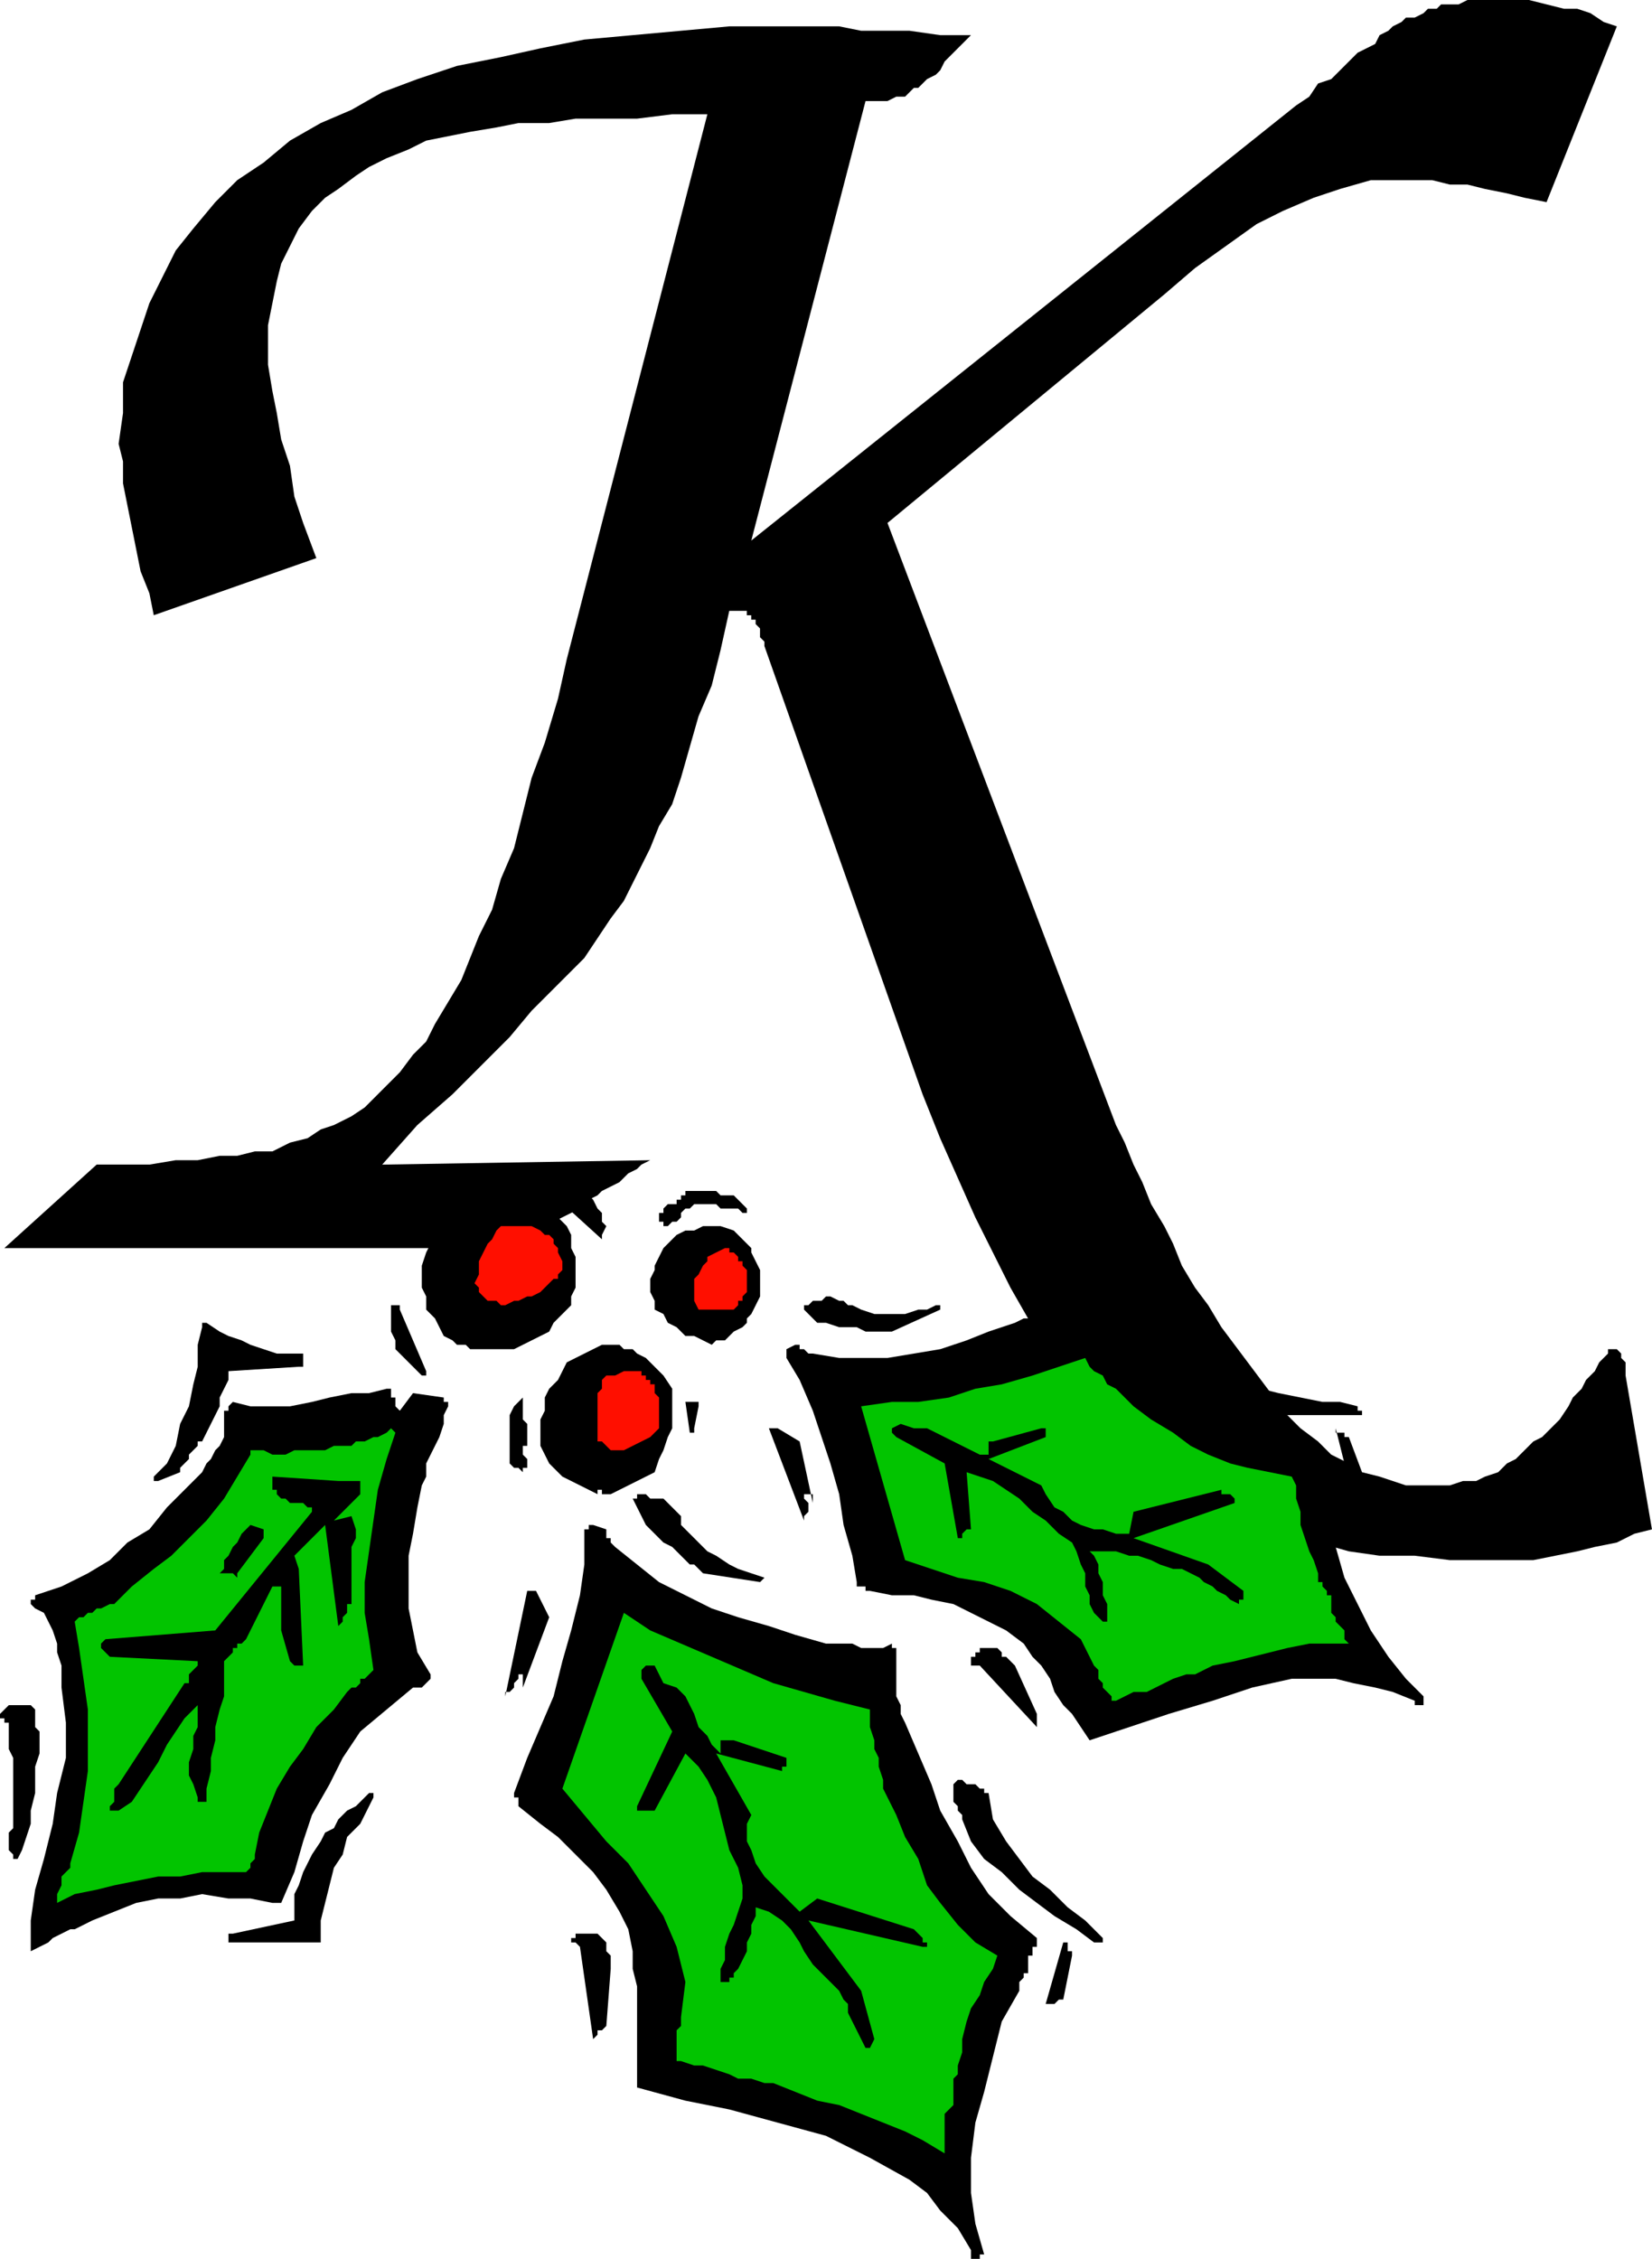
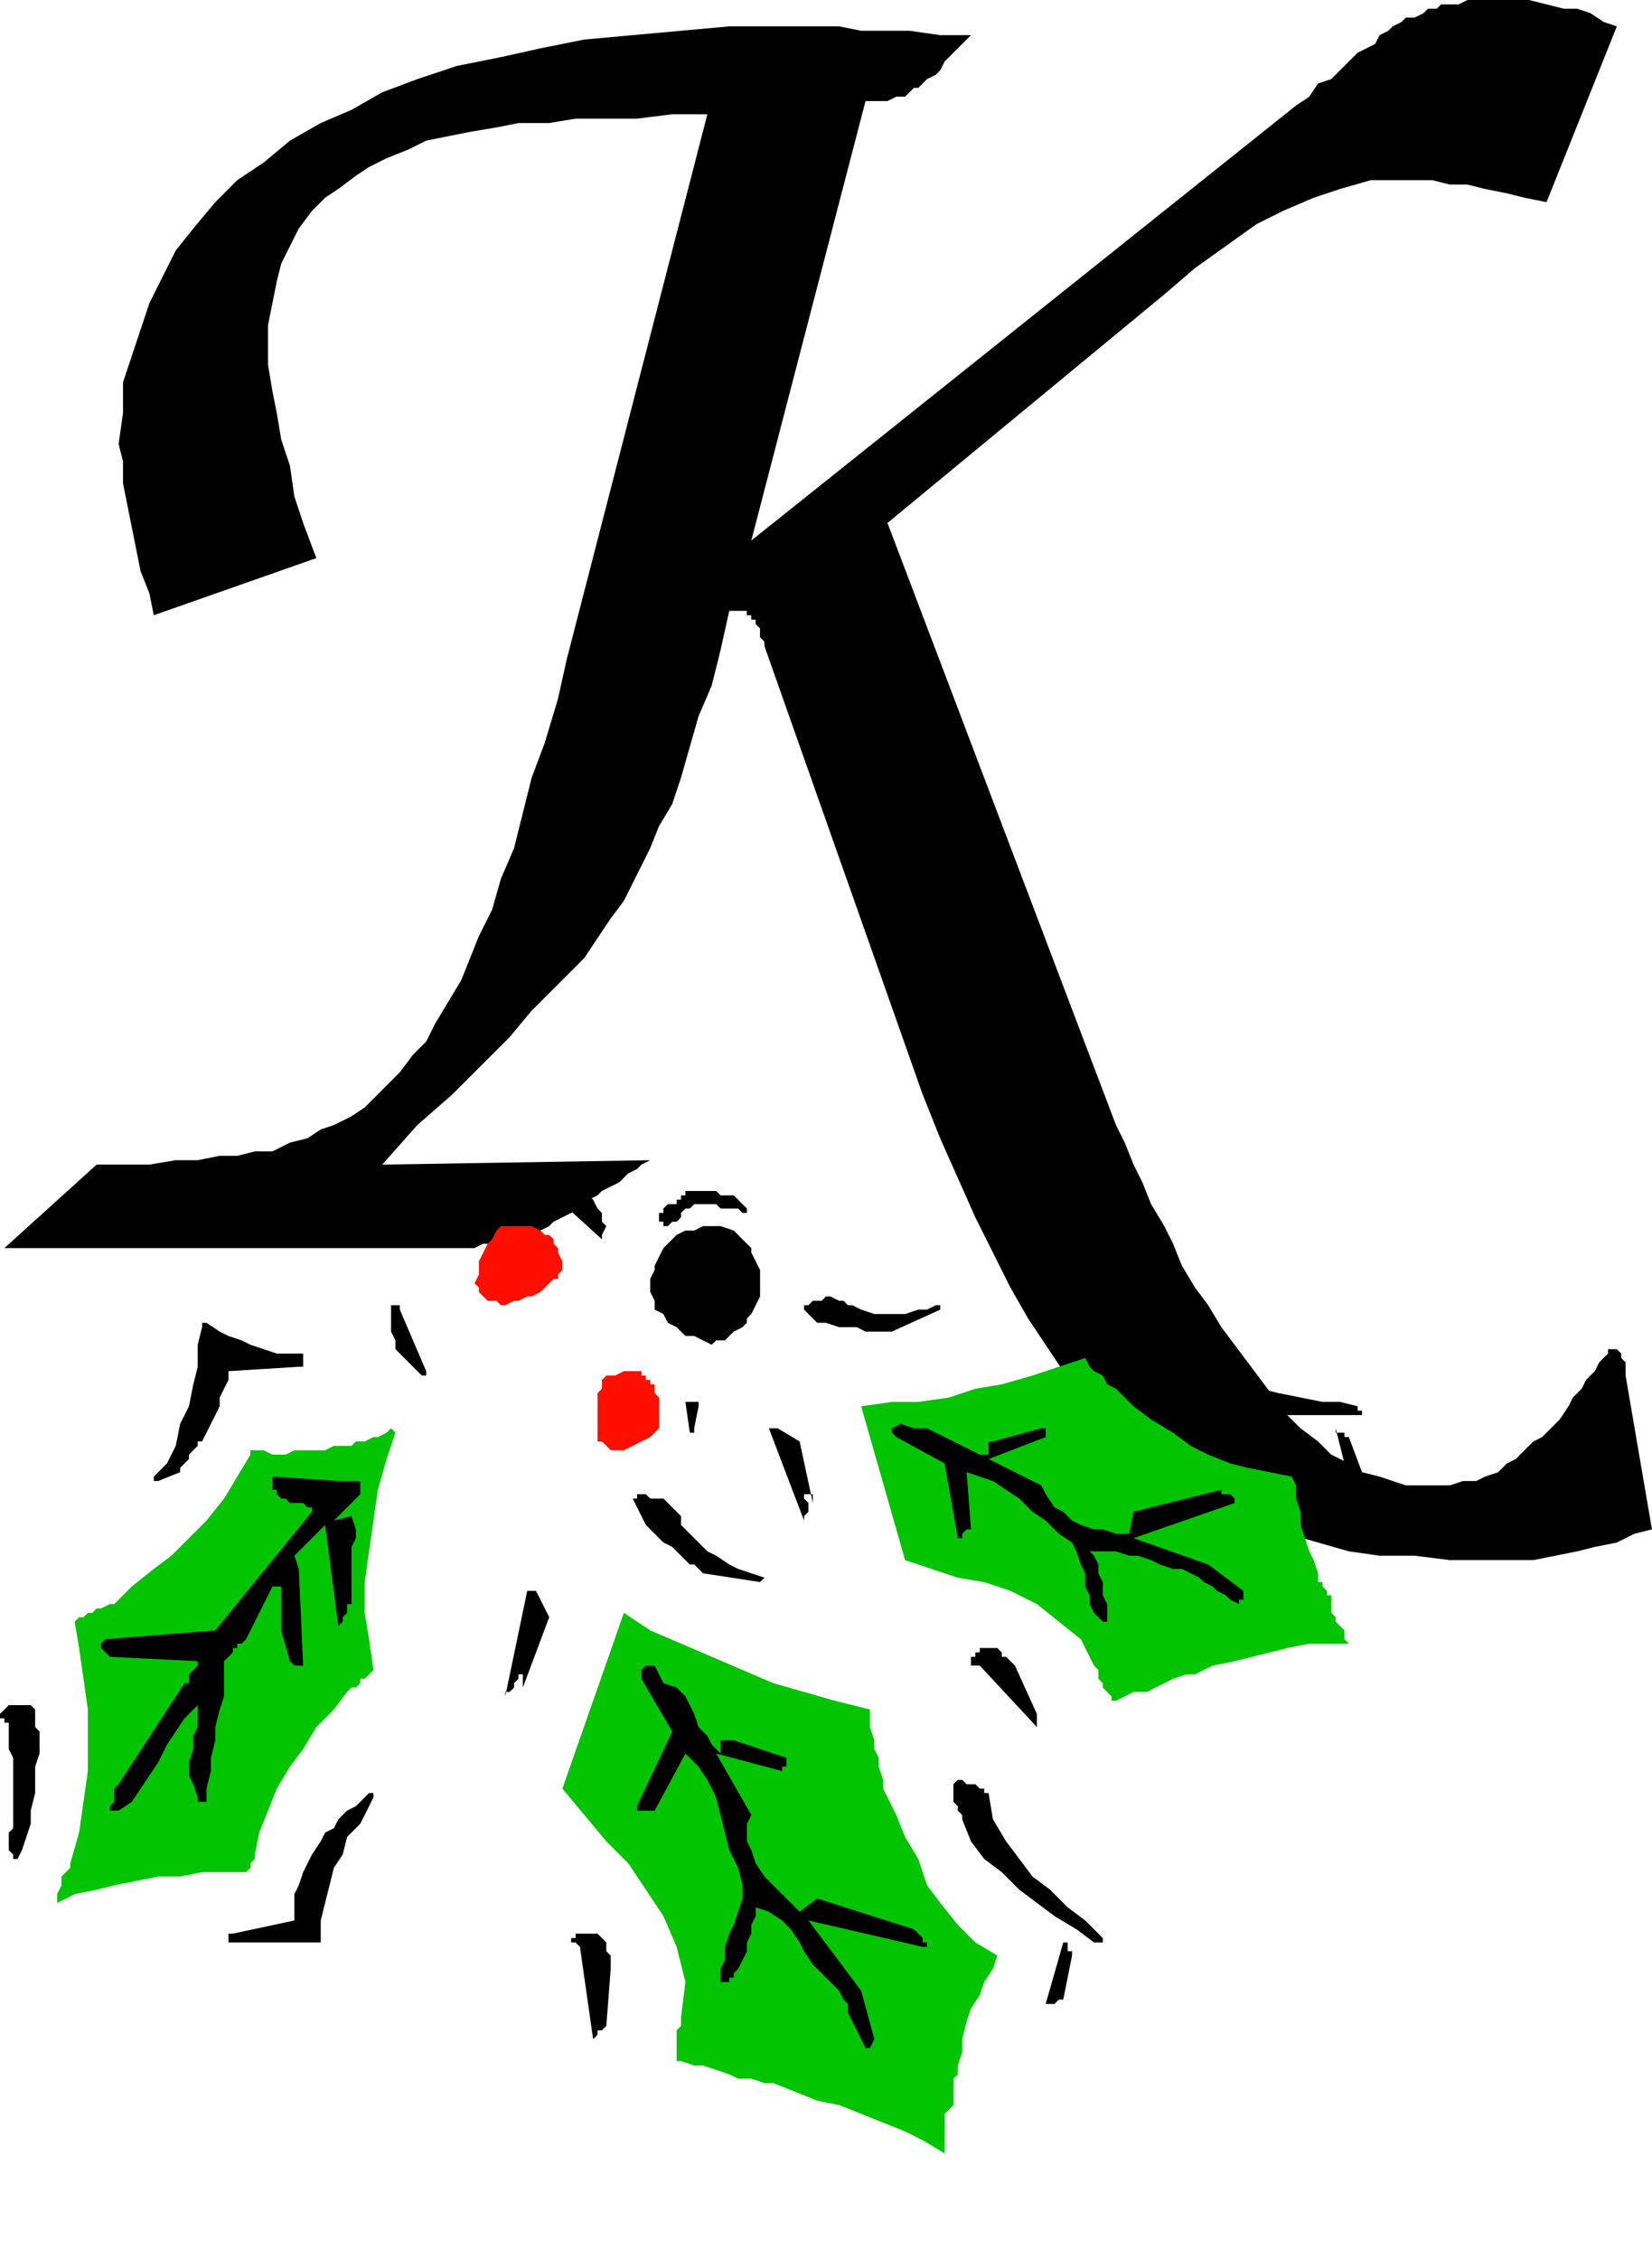
<svg xmlns="http://www.w3.org/2000/svg" fill-rule="evenodd" height="1.713in" preserveAspectRatio="none" stroke-linecap="round" viewBox="0 0 376 514" width="1.253in">
  <style>.brush1{fill:#000}.pen1{stroke:none}.brush3{fill:#ff0f00}</style>
  <path class="pen1 brush1" d="m129 150 32-124h-8l-8 1h-14l-6 1h-7l-5 1-6 1-5 1-5 1-4 2-5 2-4 2-3 2-4 3-3 2-3 3-3 4-2 4-2 4-1 4-1 5-1 5v9l1 6 1 5 1 6 2 6 1 7 2 6 3 8-37 13-1-5-2-5-1-5-1-5-1-5-1-5v-5l-1-4 1-7v-7l2-6 2-6 2-6 3-6 3-6 4-5 5-6 5-5 6-4 6-5 7-4 7-3 7-4 8-3 9-3 10-2 9-2 10-2 11-1 11-1 11-1h25l5 1h11l7 1h7l-2 2-2 2-2 2-1 2-1 1-2 1-1 1-1 1h-1l-1 1-1 1h-2l-2 1h-5l-26 100 124-99 3-2 2-3 3-1 2-2 2-2 2-2 2-1 2-1 1-2 2-1 1-1 2-1 1-1h2l2-1 1-1h2l1-1h4l2-1h14l4 1 4 1h3l3 1 3 2 3 1-16 40-5-1-4-1-5-1-4-1h-4l-4-1h-14l-7 2-6 2-7 3-6 3-7 5-7 5-7 6-63 52 52 137 2 4 2 5 2 4 2 5 3 5 2 4 2 5 3 5 3 4 3 5 3 4 3 4 3 4 3 4 3 4 3 3 4 3 3 3 4 2 3 2 4 1 3 1 3 1h10l3-1h3l2-1 3-1 2-2 2-1 2-2 2-2 2-1 2-2 2-2 2-3 1-2 2-2 1-2 2-2 1-2 1-1 1-1v-1h2l1 1v1l1 1v3l6 35-4 1-4 2-5 1-4 1-5 1-5 1h-19l-8-1h-8l-7-1-7-2-7-2-6-2-6-2-6-3-5-3-5-3-5-4-5-5-5-4-4-5-4-6-4-6-4-6-4-7-4-8-4-8-4-9-4-9-4-10-36-102v-1l-1-1v-2l-1-1v-1h-1v-1h-1v-1h-4l-2 9-2 8-3 7-2 7-2 7-2 6-3 5-2 5-2 4-2 4-2 4-3 4-2 3-2 3-2 3-2 2-3 3-3 3-4 4-5 6-6 6-7 7-8 7-8 9 61-1-2 1-1 1-2 1-2 2-2 1-2 1-1 1-2 1-2 2-2 1-2 1-2 1-1 1-2 1h-2l-2 1-1 1h-2l-2 1h-4l-2 1H1l21-19h12l6-1h5l5-1h4l4-1h4l4-2 4-1 3-2 3-1 4-2 3-2 3-3 2-2 3-3 3-4 3-3 2-4 3-5 3-5 2-5 2-5 3-6 2-7 3-7 2-8 2-8 3-8 3-10 2-9zM73 441v-4l1-4 1-4 1-4 2-3 1-4 3-3 2-4 1-2v-1h-1l-1 1-1 1-1 1-2 1-1 1-1 1-1 2-2 1-1 2-2 3-1 2-1 2-1 3-1 2v6l-14 3h-1v2h21v-1z" />
-   <path class="pen1 brush1" d="M323 388h1v-2l-4-4-4-5-4-6-3-6-3-6-2-7-2-6-1-7v-5h-1v-2l-1-1v-3l-7-1-6-2-6-2-6-3-5-3-5-4-6-3-5-4-1-1-2-1-1-2-1-1-2-1-1-2v-1l-1-2h-2l-1 1-1 1h-1l-2 1-1 1-2 1h-1l-2 1-6 2-5 2-6 2-6 1-6 1h-11l-6-1h-1l-1-1h-1v-1h-1l-2 1v2l3 5 3 7 2 6 2 6 2 7 1 7 2 7 1 6v1h2v1h1l5 1h5l4 1 5 1 4 2 4 2 4 2 4 3 2 3 2 2 2 3 1 3 2 3 2 2 2 3 2 3 9-3 9-3 10-3 9-3 9-2h10l4 1 5 1 4 1 5 2v1h1zM222 514h1v-1h1l-2-7-1-7v-8l1-8 2-7 2-8 2-8 4-7v-2l1-1v-1h1v-4h1v-2h1v-2l-6-5-5-5-4-6-3-6-4-7-2-6-3-7-3-7-1-2v-2l-1-2v-11h-1v-1l-2 1h-5l-2-1h-6l-7-2-6-2-7-2-6-2-6-3-6-3-5-4-5-4-1-1v-1h-1v-2l-3-1h-1v1h-1v8l-1 7-2 8-2 7-2 8-3 7-3 7-3 8v1h1v2l5 4 4 3 4 4 4 4 3 4 3 5 2 4 1 5v4l1 4v23l11 3 10 2 11 3 11 3 10 5 9 5 4 3 3 4 4 4 3 5v2h1zM7 444l2-1 2-1 1-1 2-1 2-1h1l2-1 2-1 5-2 5-2 5-1h5l5-1 6 1h5l5 1h2l3-7 2-7 2-6 4-7 3-6 4-6 6-5 6-5h2l1-1 1-1v-1l-3-5-1-5-1-5v-12l1-5 1-6 1-5 1-2v-3l1-2 1-2 1-2 1-3v-2l1-2v-1h-1v-1l-7-1-3 4-1-1v-2h-1v-2h-1l-4 1h-4l-5 1-4 1-5 1h-9l-4-1-1 1v1h-1v6l-1 2-1 1-1 2-1 1-1 2-4 4-4 4-4 5-5 3-4 4-5 3-6 3-6 2v1H7v1l1 1 2 1 1 2 1 2 1 3v2l1 3v5l1 8v8l-2 8-1 7-2 8-2 7-1 7v7z" />
  <path class="pen1 brush1" d="M236 393v-3l-5-11-1-1-1-1h-1v-1l-1-1h-4v1h-1v1h-1v2h2l13 14zm-101 71 1-1v-1h1l1-1 1-13v-3l-1-1v-2l-1-1-1-1h-5v1h-1v1h1l1 1 3 21z" />
  <path class="pen1" d="m56 426 1-1v-1l1-1v-1l1-5 2-5 2-5 3-5 3-4 3-5 4-4 3-4 1-1h1l1-1v-1h1l1-1 1-1-1-7-1-6v-7l1-7 1-7 1-7 2-7 2-6-1-1-1 1-2 1h-1l-2 1h-2l-1 1h-4l-2 1h-7l-2 1h-3l-2-1h-3v1l-3 5-3 5-4 5-4 4-4 4-4 3-5 4-4 4h-1l-2 1h-1l-1 1h-1l-1 1h-1l-1 1 1 6 1 7 1 7v14l-1 7-1 7-2 7v1l-1 1-1 1v2l-1 2v2l4-2 5-1 4-1 5-1 5-1h5l5-1h10zm198-39 2-1 2-1h3l2-1 2-1 2-1 3-1h2l4-2 5-1 4-1 4-1 4-1 5-1h9l-1-1v-2l-1-1-1-1v-1l-1-1v-4h-1v-1l-1-1v-1h-1v-2l-1-3-1-2-1-3-1-3v-3l-1-3v-3l-1-2-5-1-5-1-4-1-5-2-4-2-4-3-5-3-4-3-1-1-2-2-1-1-2-1-1-2-2-1-1-1-1-2-6 2-6 2-7 2-6 1-6 2-7 1h-6l-7 1 10 35 6 2 6 2 6 1 6 2 6 3 5 4 5 4 3 6 1 1v2l1 1v1l1 1 1 1v1h1zm-99 82 3 1h2l3 1 3 1 2 1h3l3 1h2l5 2 5 2 5 1 5 2 5 2 5 2 4 2 5 3v-9l1-1 1-1v-6l1-1v-2l1-3v-3l1-4 1-3 2-3 1-3 2-3 1-3-5-3-4-4-4-5-3-4-2-6-3-5-2-5-3-6v-2l-1-3v-2l-1-2v-2l-1-3v-4l-8-2-7-2-7-2-7-3-7-3-7-3-7-3-6-4-14 40 5 6 5 6 5 5 4 6 4 6 3 7 2 8-1 8v2l-1 1v7h1z" style="fill:#02c400" />
  <path class="pen1 brush1" d="m4 423 1-2 1-3 1-3v-3l1-4v-6l1-3v-5l-1-1v-4l-1-1H2l-2 2v1h1v1h1v6l1 2v16l-1 1v4l1 1v1h1zm43-13v-3l1-4v-3l1-4v-3l1-4 1-3v-8l1-1 1-1v-1h1v-1h1l1-1 6-12h2v10l2 7 1 1h2l-1-22-1-3 7-7 3 23 1-1v-1l1-1v-2h1v-13l1-2v-2l-1-3-4 1 6-6v-3h-5l-15-1v3h1v1l1 1h1l1 1h3l1 1h1v1l-22 27-25 2-1 1v1l1 1 1 1 20 1v1l-2 2v2h-1l-15 23-1 1v3l-1 1v1h2l3-2 2-3 2-3 2-3 2-4 2-3 2-3 3-3v5l-1 2v3l-1 3v3l1 2 1 3v1h1v1-1h1zm235-46h1v-2l-8-6-17-6 23-8v-1l-1-1h-2v-1l-20 5-1 5h-3l-3-1h-2l-3-1-2-1-2-2-2-1-2-3-1-2-12-6 13-5v-2h-1l-11 3h-1v3h-2l-2-1-2-1-2-1-2-1-2-1-2-1h-3l-3-1-2 1v1l1 1 11 6 3 17h1v-1l1-1h1l-1-13 3 1 3 1 3 2 3 2 3 3 3 2 3 3 3 2 1 2 1 3 1 2v3l1 2v2l1 2 2 2h1v-4l-1-2v-3l-1-2v-2l-1-2-1-1h6l3 1h2l3 1 2 1 3 1h2l2 1 2 1 1 1 2 1 1 1 2 1 1 1 2 1v-1zm-85 102h1l1-2-3-11-12-16 26 6h1v-1h-1v-1l-1-1-1-1-22-7-4 3-2-2-2-2-2-2-2-2-2-3-1-3-1-2v-4l1-2-8-14 15 4v-1h1v-2l-12-4h-3v3l-2-2-1-2-2-2-1-3-1-2-1-2-2-2-3-1-2-4h-2l-1 1v2l7 12-8 17v1h4l7-13 3 3 2 3 2 4 1 4 1 4 1 4 2 4 1 4v3l-1 3-1 3-1 2-1 3v3l-1 2v3h2v-1h1v-1l1-1 1-2 1-2v-2l1-2v-2l1-2v-2l3 1 3 2 2 2 2 3 1 2 2 3 2 2 2 2 2 2 1 2 1 1v2l1 2 1 2 1 2 1 2zm111-128v-1h1v-1l1-1-3-8h-1v-1h-2v-1l3 12 1 1zm-70 118h2l1-1h1l2-10v-1h-1v-2h-1l-4 14zm-55-110v-1l1-1v-2l-1-1v-1h2v2l-3-14-5-3h-2l8 21zm-68 40v-1h1l1-1v-1l1-1v-1h1v3l6-16-3-6h-2l-5 24zm194-64h1v-1h-1v-1l-4-1h-4l-5-1-5-1-4-1-4-1-4-3-4-3h-5l-1 1h-1v1l1 1v1h1l1 1 1 1 1 1 4 2 4 2 5 1 4 1h19zm-60 120h2v-1l-4-4-4-3-4-4-4-3-3-4-3-4-3-5-1-6h-1v-1h-1l-1-1h-2l-1-1h-1l-1 1v4l1 1v1l1 1v1l2 5 3 4 4 3 4 4 4 3 4 3 5 3 4 3z" />
-   <path class="pen1 brush1" d="m54 358 6-8v-2l-3-1-1 1-1 1-1 2-1 1-1 2-1 1v2l-1 1h3l1 1v-1zm85-18 10-5 1-3 1-2 1-3 1-2v-9l-2-3-1-1-1-1-1-1-1-1-2-1-1-1h-2l-1-1h-4l-8 4-1 2-1 2-2 2-1 2v3l-1 2v6l1 2 1 2 2 2 1 1 2 1 2 1 2 1 2 1v-1h1v1h2zm-20-6h1v-2l-1-1v-2h1v1-6l-1-1v-5l-1 1-1 1-1 2v11l1 1h1l1 1v-1z" />
  <path class="pen1 brush3" d="m142 330 6-3 1-1 1-1v-7l-1-1v-2h-1v-1h-1v-1h-1v-1h-4l-2 1h-2l-1 1v2l-1 1v11h1l1 1 1 1h3z" />
  <path class="pen1 brush1" d="M158 326v-1l1-5v-1h-3l1 7h1zM36 337l5-2v-1l1-1 1-1v-1l1-1 1-1v-1h1l1-2 1-2 1-2 1-2v-2l1-2 1-2v-2l16-1h1v-3h-6l-3-1-3-1-2-1-3-1-2-1-3-2h-1v1l-1 4v5l-1 4-1 5-2 4-1 5-2 4-3 3v1h1zm167-34 11-5v-1h-1l-2 1h-2l-3 1h-7l-3-1-2-1h-1l-1-1h-1l-2-1h-1l-1 1h-2l-1 1h-1v1l2 2 1 1h2l3 1h4l2 1h6zm-43 55 13 2 1-1-3-1-3-1-2-1-3-2-2-1-2-2-2-2-2-2v-2l-1-1-1-1-1-1-1-1h-3l-1-1h-2v1h-1l1 2 1 2 1 2 2 2 2 2 2 1 2 2 2 2h1l1 1 1 1zm2-52 1-1h2l1-1 1-1 2-1 1-1v-1l1-1 1-2 1-2v-6l-1-2-1-2v-1l-4-4-3-1h-4l-2 1h-2l-2 1-2 2-1 1-1 2-1 2v1l-1 2v3l1 2v2l2 1 1 2 2 1 1 1 1 1h2l2 1 2 1zm-65 7v-1l-6-14v-1h-2v6l1 2v2l1 1 1 1 1 1 1 1 1 1 1 1h1z" />
-   <path class="pen1 brush3" d="M164 298h3l1-1v-1h1v-1l1-1v-5l-1-1v-1h-1v-1l-1-1h-1v-1h-1l-4 2v1l-1 1-1 2-1 1v5l1 2h5z" />
-   <path class="pen1 brush1" d="M114 307h3l2-1 2-1 2-1 2-1 1-2 2-2 2-2v-2l1-2v-7l-1-2v-3l-1-2-2-2-2-1-2-2-2-2-2-1-3-1h-5l-3 2-2 1-3 2-2 3-1 2-2 3-1 2-1 3v5l1 2v3l2 2 1 2 1 2 2 1 1 1h2l1 1h7z" />
  <path class="pen1 brush3" d="m115 297 2-1h1l2-1h1l2-1 1-1 1-1 1-1h1v-1l1-1v-2l-1-2v-1l-1-1v-1l-1-1h-1l-1-1-2-1h-7l-1 1-1 2-1 1-1 2-1 2v3l-1 2 1 1v1l1 1 1 1h2l1 1h1z" />
  <path class="pen1 brush1" d="M170 276v-1l-1-1-1-1-1-1h-3l-1-1h-7v1h-1v1h-1v1h-2l-1 1v1h-1v2h1v1h1l1-1h1l1-1v-1l1-1h1l1-1h5l1 1h4l1 1h1zm-33 5 1-2-1-1v-2l-1-1-1-2-1-1-1-1-1-1h-3l-3 2 11 10v-1z" />
</svg>